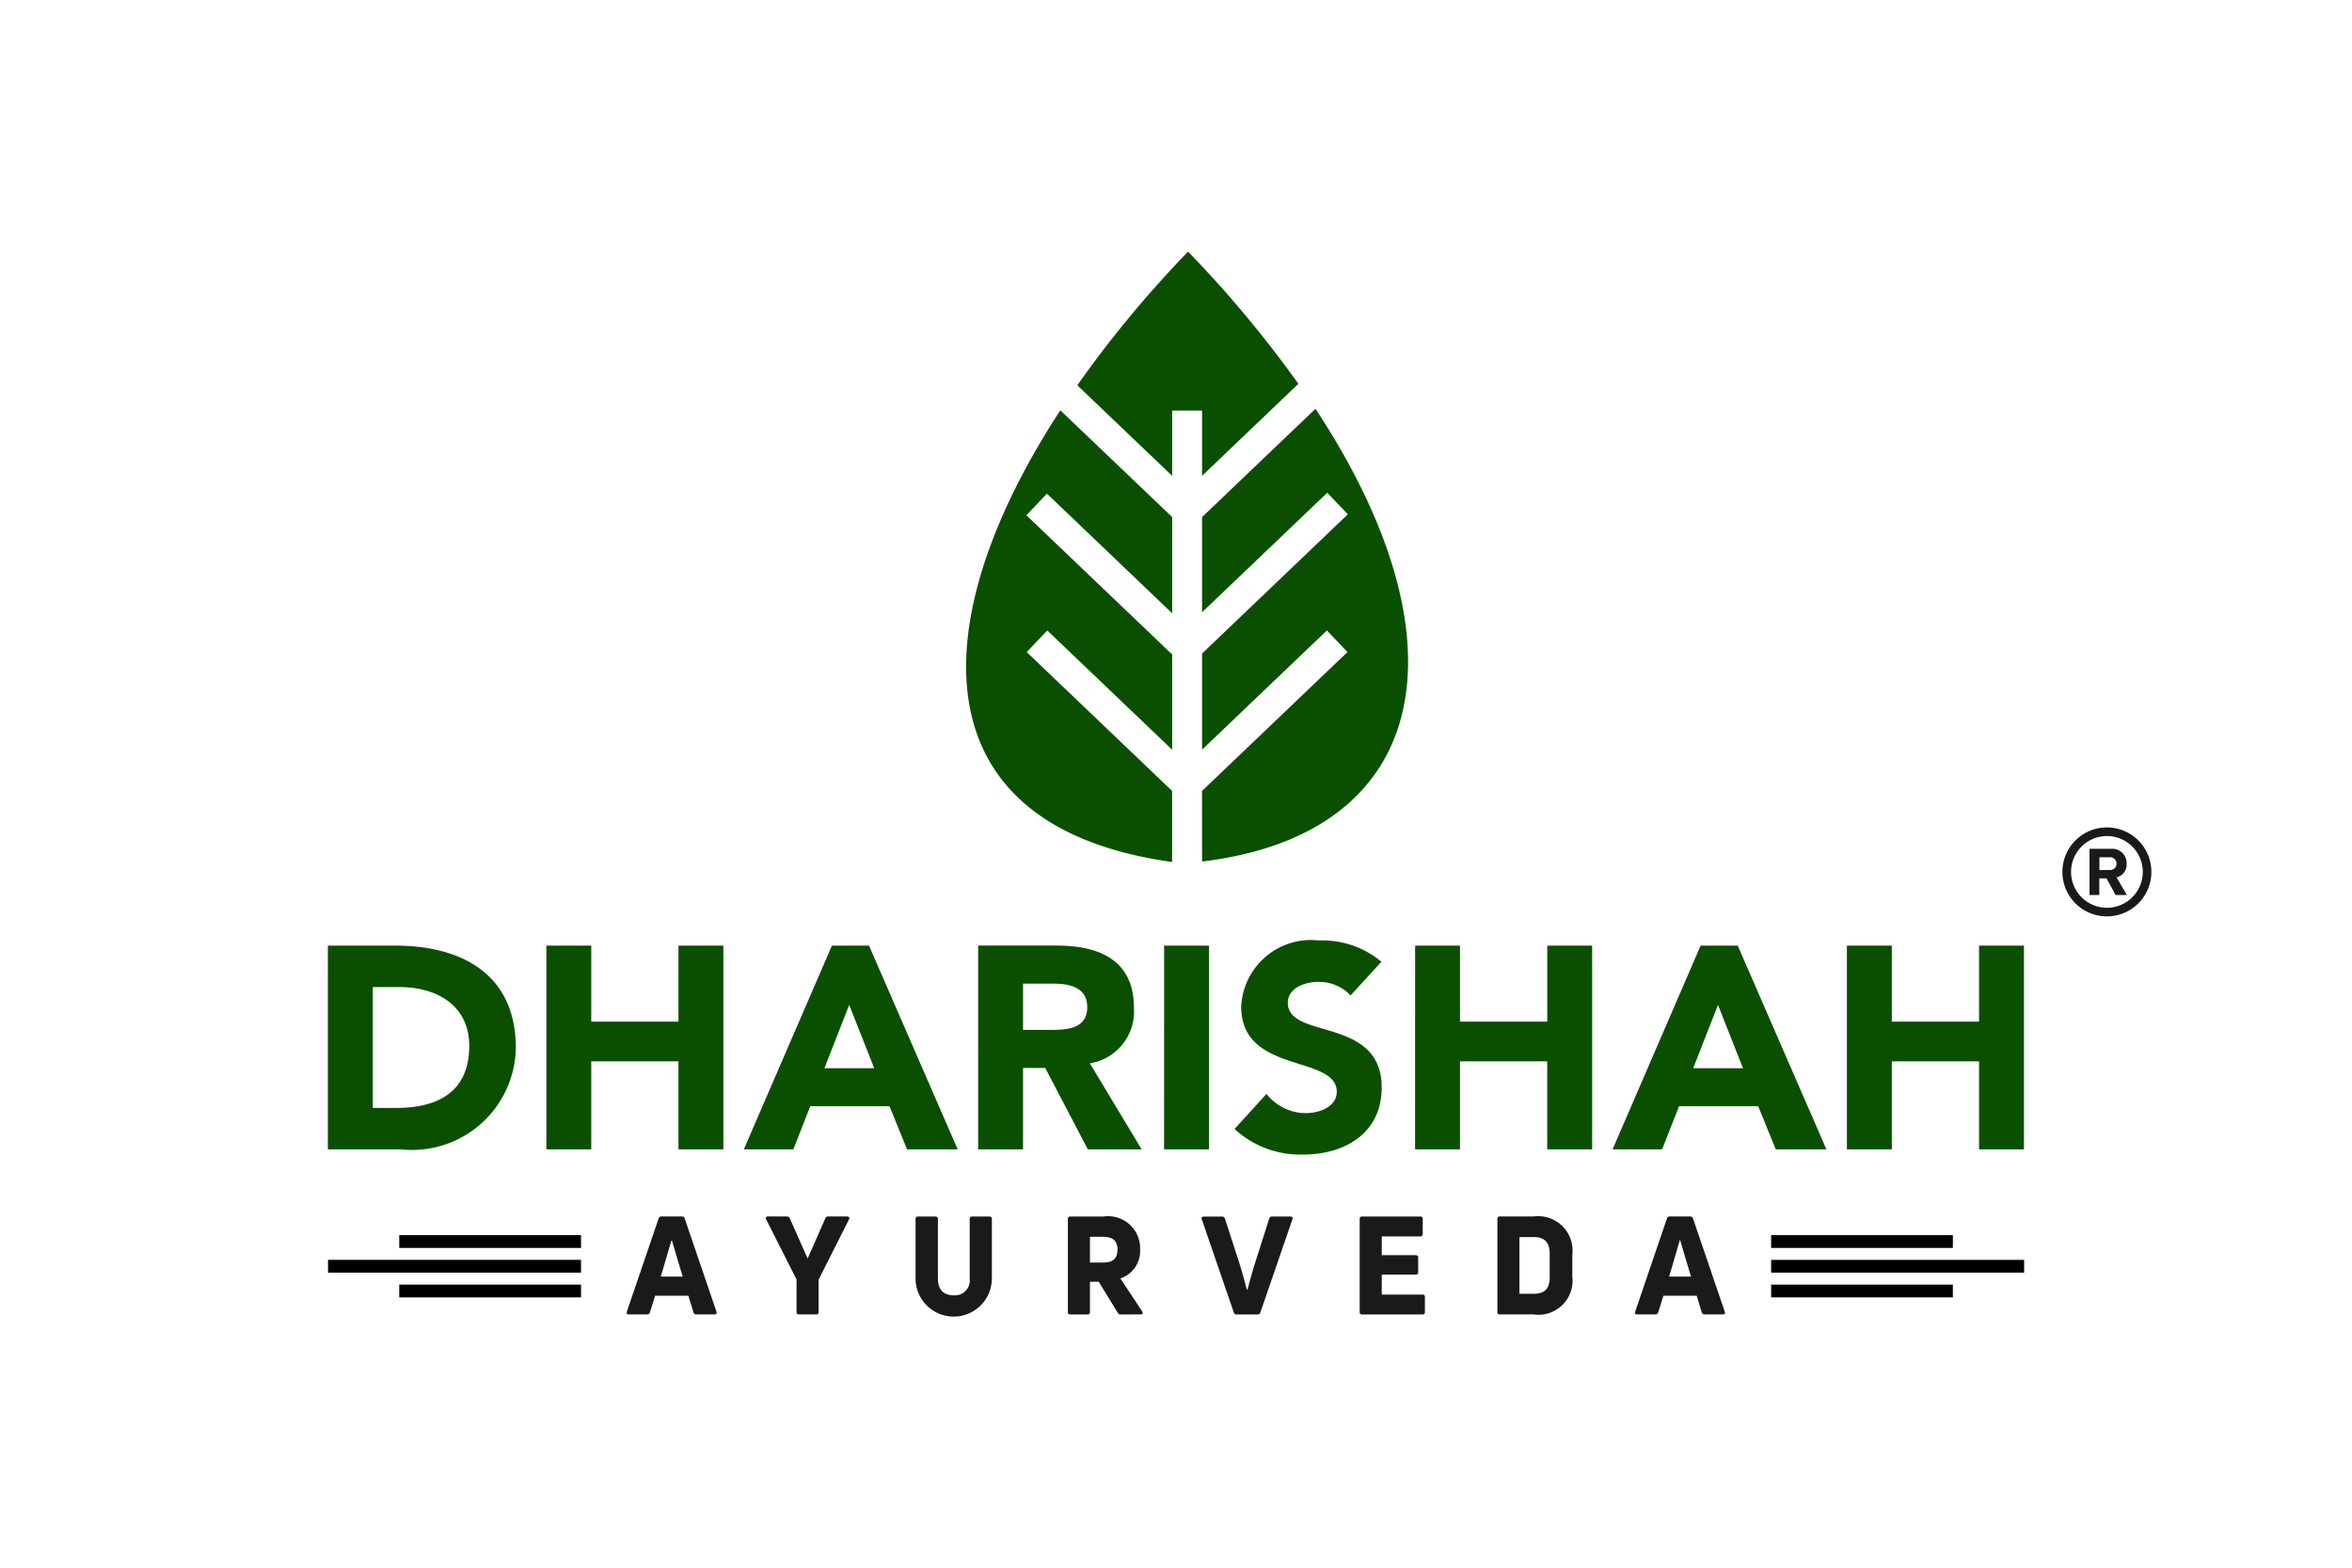
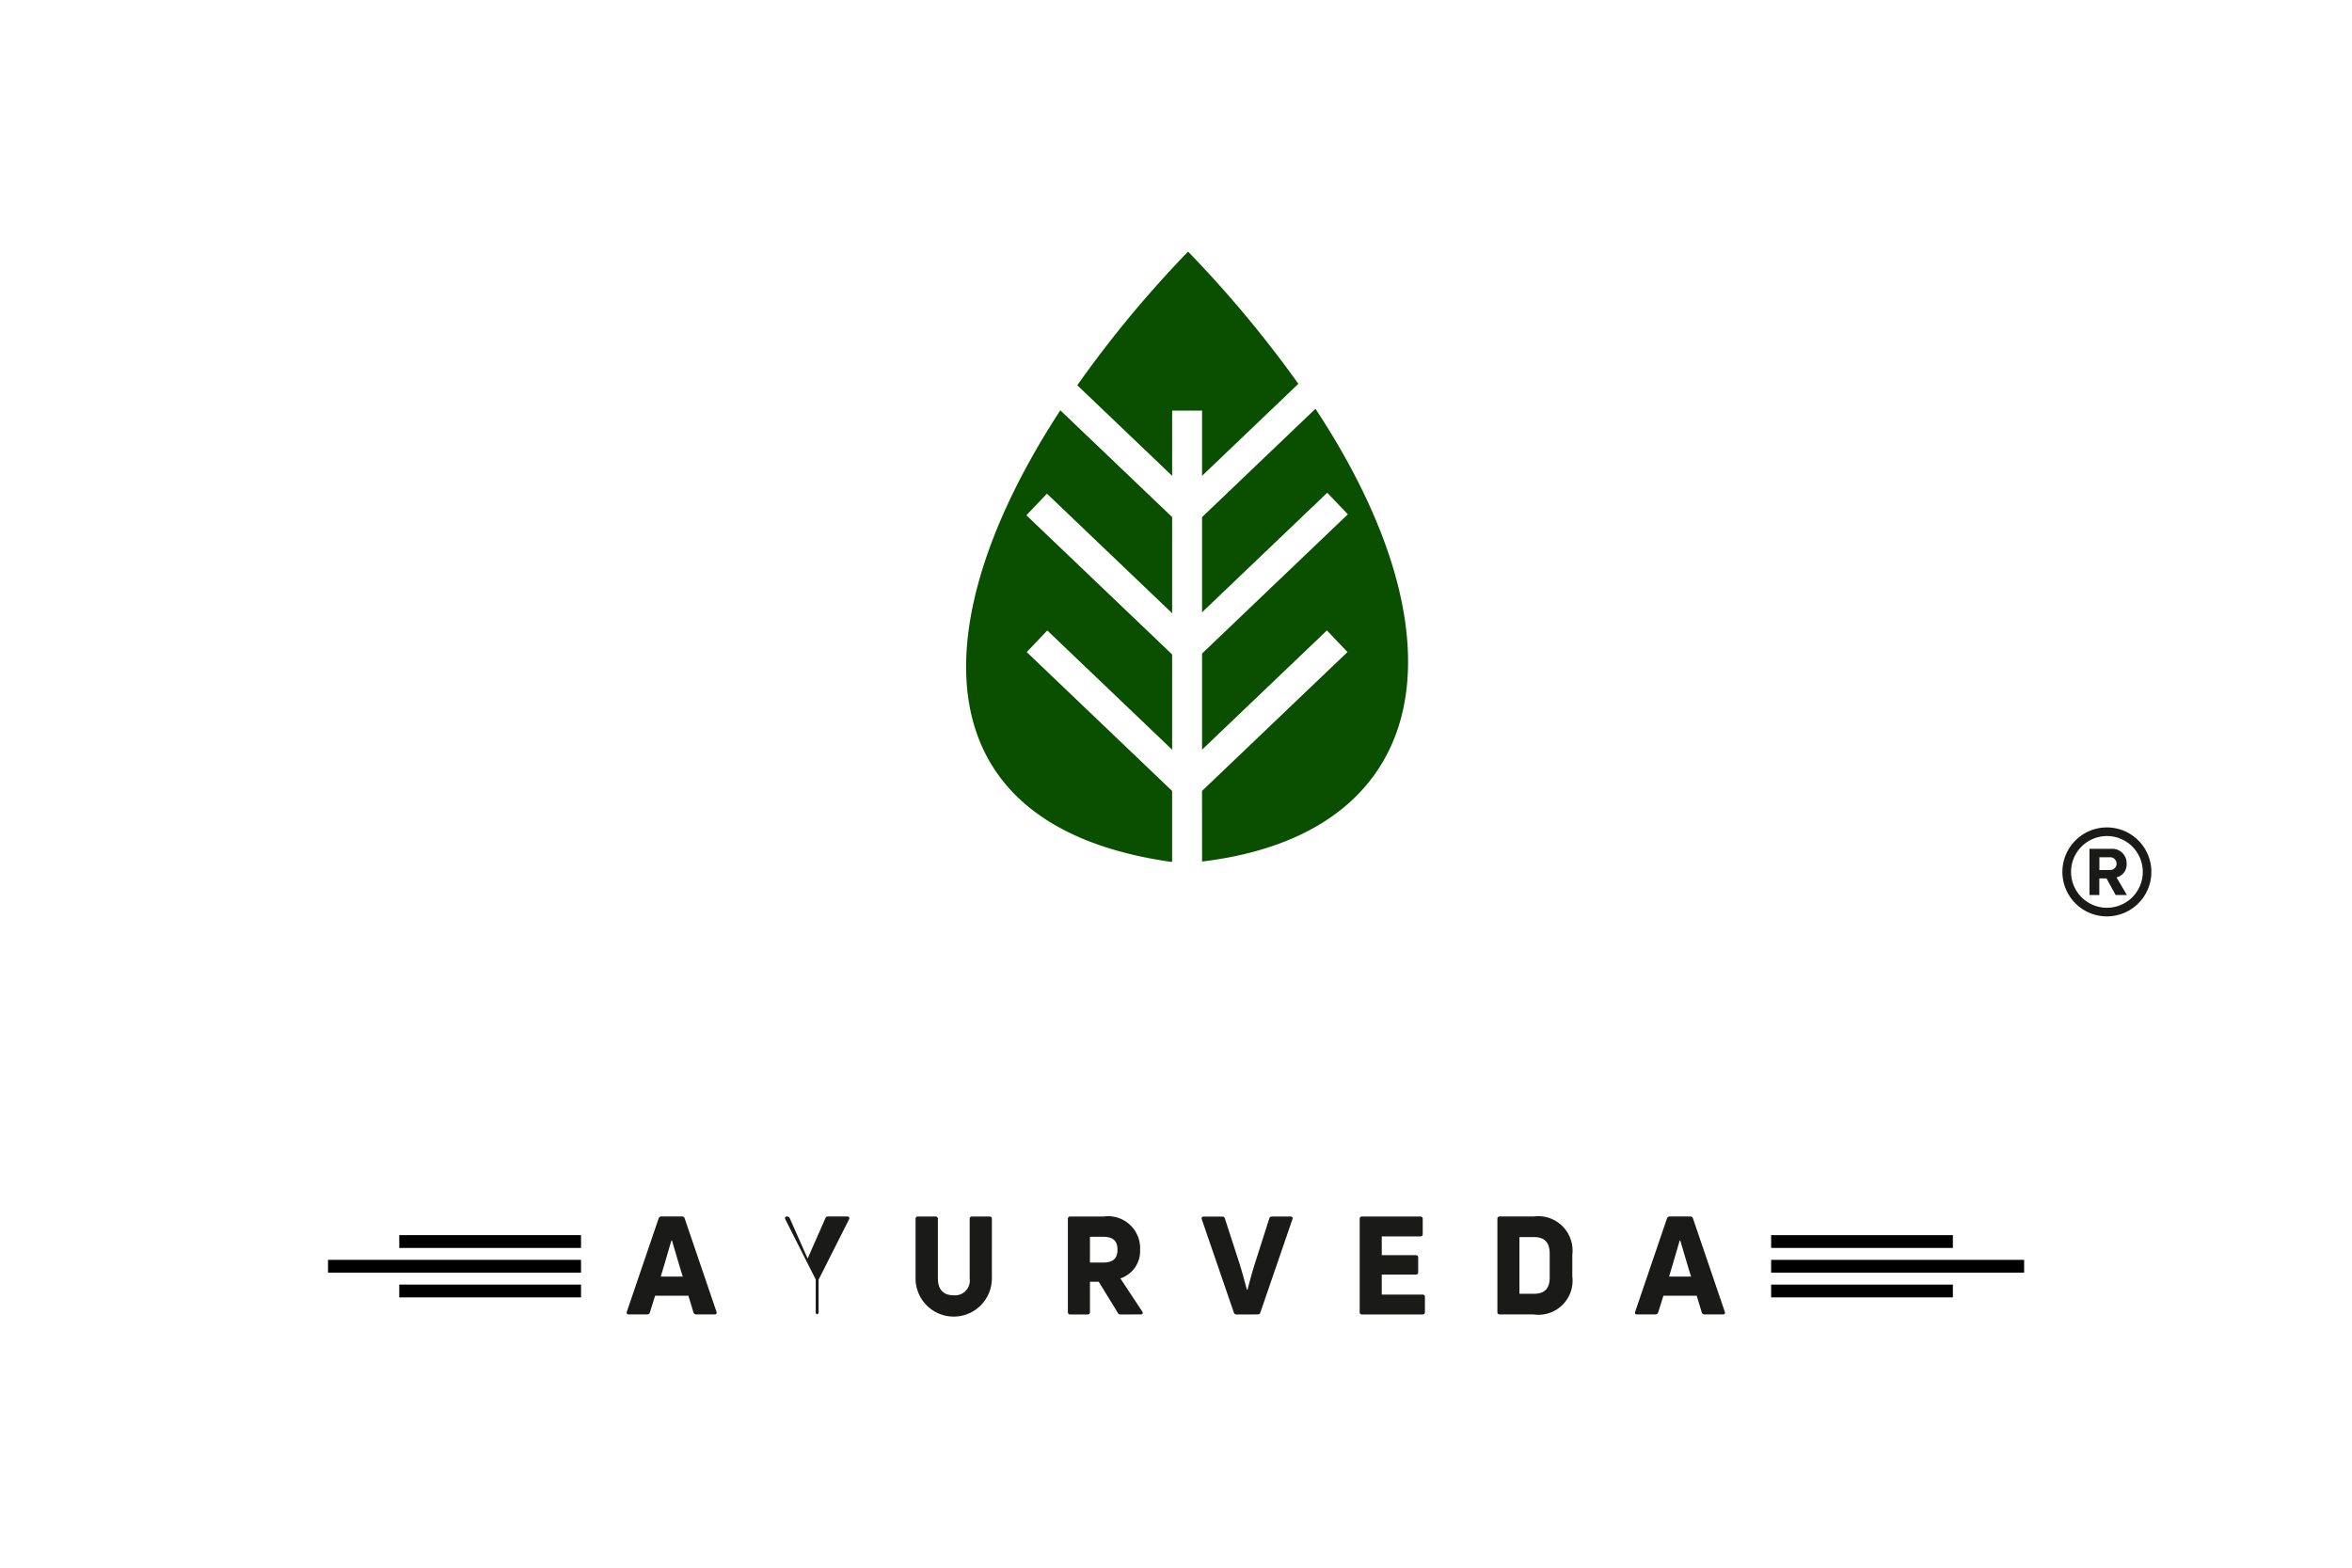
<svg xmlns="http://www.w3.org/2000/svg" viewBox="0 0 60 40">
  <defs>
    <style>.cls-1{fill:#0a4f00;}.cls-1,.cls-2{fill-rule:evenodd;}.cls-2,.cls-5{fill:#1a1a18;}.cls-3,.cls-4{fill:none;stroke:#000;stroke-miterlimit:2.613;}.cls-3{stroke-width:0.326px;}.cls-4{stroke-width:0.327px;}</style>
  </defs>
  <title>Kheera Gel</title>
  <g id="Layer_2" data-name="Layer 2">
-     <path class="cls-1" d="M47.115,29.327h1.146V27.08h2.225v2.247h1.146V24.128H50.486v1.939H48.261v-1.939H47.115Zm-2.651-2.071H43.194l.632-1.616Zm-3.327,2.071h1.263l.433-1.102h2.019l.448,1.102h1.292l-2.262-5.199h-.947Zm-5.038,0h1.146V27.08h2.225v2.247h1.146V24.128H39.471v1.939H37.245v-1.939H36.1Zm-.859-4.788a2.351,2.351,0,0,0-1.594-.543,1.783,1.783,0,0,0-1.983,1.689c0,1.733,2.438,1.219,2.438,2.174,0,.367-.419.543-.793.543a1.273,1.273,0,0,1-.999-.492l-.815.896a2.469,2.469,0,0,0,1.748.653c1.072,0,2.005-.551,2.005-1.711,0-1.821-2.394-1.212-2.394-2.159,0-.389.448-.536.771-.536a1.109,1.109,0,0,1,.83.345Zm-5.544,4.788h1.146V24.128H29.697Zm-3.598-4.23h.749c.419,0,.889.081.889.602,0,.565-.543.58-.962.58h-.676Zm-1.145,4.23h1.145V27.249h.566l1.087,2.078h1.373l-1.322-2.196a1.338,1.338,0,0,0,1.124-1.425c0-1.212-.896-1.579-1.961-1.579h-2.012Zm-2.651-2.071H21.031l.632-1.616ZM18.975,29.327h1.263l.433-1.102H22.691l.448,1.102h1.292l-2.262-5.199h-.947Zm-5.037,0h1.145V27.08h2.225v2.247h1.145V24.128H17.308v1.939H15.083v-1.939H13.938Zm-4.428-4.142h.676c.969,0,1.784.477,1.784,1.498,0,1.182-.8,1.586-1.865,1.586h-.595ZM8.364,29.327h1.872a2.648,2.648,0,0,0,2.923-2.585c0-1.902-1.403-2.614-3.077-2.614h-1.718Z" />
    <path class="cls-1" d="M33.122,9.793a29.541,29.541,0,0,0-2.814-3.373,28.699,28.699,0,0,0-2.826,3.41l2.42,2.311v-1.665h.763V12.141Zm-3.22,3.4L27.049,10.469c-3.533,5.413-3.634,10.624,2.852,11.525V20.181L26.192,16.638l.525-.551,3.185,3.042v-2.43L26.183,13.147l.525-.551,3.194,3.051Zm.763,8.789c5.8-.698,6.852-5.54,2.893-11.552l-2.893,2.764V15.623l3.194-3.051.525.551-3.719,3.552V19.128l3.185-3.042.525.551L30.664,20.181Z" />
-     <path class="cls-2" d="M42.85,31.651h.014c.07.234.178.615.276.922h-.562c.094-.307.203-.688.272-.922m-.619,1.887a.07.07,0,0,0,.07-.052l.133-.426h.849l.129.426a.071.071,0,0,0,.073.052h.465c.046,0,.067-.028.049-.07l-.811-2.38a.067.067,0,0,0-.066-.049h-.531a.07.07,0,0,0-.066.049l-.811,2.38c-.014.042.003.07.049.07Zm-3.47-1.974H39.128c.269,0,.405.133.405.423v.608c0,.29-.136.416-.405.416h-.367Zm.36,1.974a.87.87,0,0,0,.989-.968v-.556a.877.877,0,0,0-.989-.975h-.859a.056.056,0,0,0-.063.063v2.373a.056.056,0,0,0,.063.063Zm-3.872-1.017h.866c.042,0,.063-.021.063-.059V32.085c0-.038-.021-.059-.063-.059h-.866v-.479h.982c.042,0,.063-.021.063-.06V31.103a.056.056,0,0,0-.063-.063H34.749a.056.056,0,0,0-.063.063v2.373a.056.056,0,0,0,.063.063h1.538a.057.057,0,0,0,.063-.063V33.091a.056.056,0,0,0-.063-.059H35.249Zm-3.163,1.017a.064.064,0,0,0,.066-.049L32.97,31.11c.017-.042-.004-.07-.049-.07h-.472a.068.068,0,0,0-.07.052l-.363,1.136c-.07.22-.14.482-.192.678h-.017c-.052-.196-.122-.461-.192-.681l-.367-1.132a.066.066,0,0,0-.066-.052h-.475c-.046,0-.063.028-.049.07l.818,2.38a.067.067,0,0,0,.066.049Zm-3.949-1.981c.258,0,.37.105.37.329,0,.227-.112.328-.37.328h-.332v-.657Zm.961,1.981c.049,0,.066-.031.042-.073l-.559-.846a.734.734,0,0,0,.503-.737.816.816,0,0,0-.93-.842H27.305a.056.056,0,0,0-.063.063v2.373a.056.056,0,0,0,.063.063h.437a.056.056,0,0,0,.063-.063v-.772h.224l.486.793a.073.073,0,0,0,.07.042Zm-3.795-.919V31.103c0-.042-.021-.063-.06-.063h-.447c-.038,0-.059.021-.059.063v1.517a.378.378,0,0,1-.409.43c-.259,0-.402-.146-.402-.43V31.103a.057.057,0,0,0-.063-.063H23.419a.056.056,0,0,0-.063.063v1.517a.973.973,0,0,0,1.946,0Zm-4.48.919c.039,0,.06-.021.06-.063v-.825l.776-1.538c.021-.042,0-.073-.046-.073h-.489a.069.069,0,0,0-.07.049l-.451,1.024-.454-1.024a.074.074,0,0,0-.07-.049h-.489c-.049,0-.066.031-.045.073l.775,1.534v.828c0,.042.021.063.06.063ZM17.128,31.651h.014c.07.234.178.615.276.922h-.563C16.95,32.266,17.058,31.886,17.128,31.651Zm-.619,1.887a.07.07,0,0,0,.07-.052l.133-.426h.849l.129.426a.071.071,0,0,0,.073.052h.465c.045,0,.066-.028.049-.07l-.811-2.38a.067.067,0,0,0-.066-.049h-.531a.071.071,0,0,0-.067.049l-.811,2.38c-.014.042.004.07.049.07Z" />
+     <path class="cls-2" d="M42.85,31.651h.014c.07.234.178.615.276.922h-.562c.094-.307.203-.688.272-.922m-.619,1.887a.07.07,0,0,0,.07-.052l.133-.426h.849l.129.426a.071.071,0,0,0,.073.052h.465c.046,0,.067-.028.049-.07l-.811-2.38a.067.067,0,0,0-.066-.049h-.531a.07.07,0,0,0-.066.049l-.811,2.38c-.014.042.003.07.049.07Zm-3.47-1.974H39.128c.269,0,.405.133.405.423v.608c0,.29-.136.416-.405.416h-.367Zm.36,1.974a.87.87,0,0,0,.989-.968v-.556a.877.877,0,0,0-.989-.975h-.859a.056.056,0,0,0-.063.063v2.373a.056.056,0,0,0,.063.063Zm-3.872-1.017h.866c.042,0,.063-.021.063-.059V32.085c0-.038-.021-.059-.063-.059h-.866v-.479h.982c.042,0,.063-.021.063-.06V31.103a.056.056,0,0,0-.063-.063H34.749a.056.056,0,0,0-.063.063v2.373a.056.056,0,0,0,.063.063h1.538a.057.057,0,0,0,.063-.063V33.091a.056.056,0,0,0-.063-.059H35.249Zm-3.163,1.017a.064.064,0,0,0,.066-.049L32.97,31.11c.017-.042-.004-.07-.049-.07h-.472a.068.068,0,0,0-.07.052l-.363,1.136c-.07.22-.14.482-.192.678h-.017c-.052-.196-.122-.461-.192-.681l-.367-1.132a.066.066,0,0,0-.066-.052h-.475c-.046,0-.063.028-.049.07l.818,2.38a.067.067,0,0,0,.066.049Zm-3.949-1.981c.258,0,.37.105.37.329,0,.227-.112.328-.37.328h-.332v-.657Zm.961,1.981c.049,0,.066-.031.042-.073l-.559-.846a.734.734,0,0,0,.503-.737.816.816,0,0,0-.93-.842H27.305a.056.056,0,0,0-.063.063v2.373a.056.056,0,0,0,.063.063h.437a.056.056,0,0,0,.063-.063v-.772h.224l.486.793a.073.073,0,0,0,.07.042Zm-3.795-.919V31.103c0-.042-.021-.063-.06-.063h-.447c-.038,0-.059.021-.059.063v1.517a.378.378,0,0,1-.409.43c-.259,0-.402-.146-.402-.43V31.103a.057.057,0,0,0-.063-.063H23.419a.056.056,0,0,0-.063.063v1.517a.973.973,0,0,0,1.946,0Zm-4.48.919c.039,0,.06-.021.06-.063v-.825l.776-1.538c.021-.042,0-.073-.046-.073h-.489a.069.069,0,0,0-.07.049l-.451,1.024-.454-1.024a.074.074,0,0,0-.07-.049c-.049,0-.066.031-.045.073l.775,1.534v.828c0,.042.021.063.06.063ZM17.128,31.651h.014c.07.234.178.615.276.922h-.563C16.95,32.266,17.058,31.886,17.128,31.651Zm-.619,1.887a.07.07,0,0,0,.07-.052l.133-.426h.849l.129.426a.071.071,0,0,0,.073.052h.465c.045,0,.066-.028.049-.07l-.811-2.38a.067.067,0,0,0-.066-.049h-.531a.071.071,0,0,0-.067.049l-.811,2.38c-.014.042.004.07.049.07Z" />
    <line class="cls-3" x1="49.818" y1="32.94" x2="45.182" y2="32.94" />
    <line class="cls-3" x1="51.636" y1="32.309" x2="45.182" y2="32.309" />
    <line class="cls-3" x1="49.818" y1="31.678" x2="45.182" y2="31.678" />
    <line class="cls-4" x1="10.185" y1="32.94" x2="14.822" y2="32.94" />
    <line class="cls-4" x1="8.368" y1="32.309" x2="14.822" y2="32.309" />
    <line class="cls-4" x1="10.185" y1="31.678" x2="14.822" y2="31.678" />
    <path class="cls-5" d="M54.395,21.6a.915.915,0,1,0,.268.647.913.913,0,0,0-.268-.647m-.4.436a.163.163,0,0,1-.176.162h-.263v-.325H53.818A.163.163,0,0,1,53.994,22.036Zm-.025.8h.288l-.265-.449a.338.338,0,0,0,.258-.349.367.367,0,0,0-.396-.38h-.551v1.178h.25V22.413h.184Zm-.222-1.724a1.135,1.135,0,1,1-.803.332A1.132,1.132,0,0,1,53.748,21.112Z" />
  </g>
</svg>